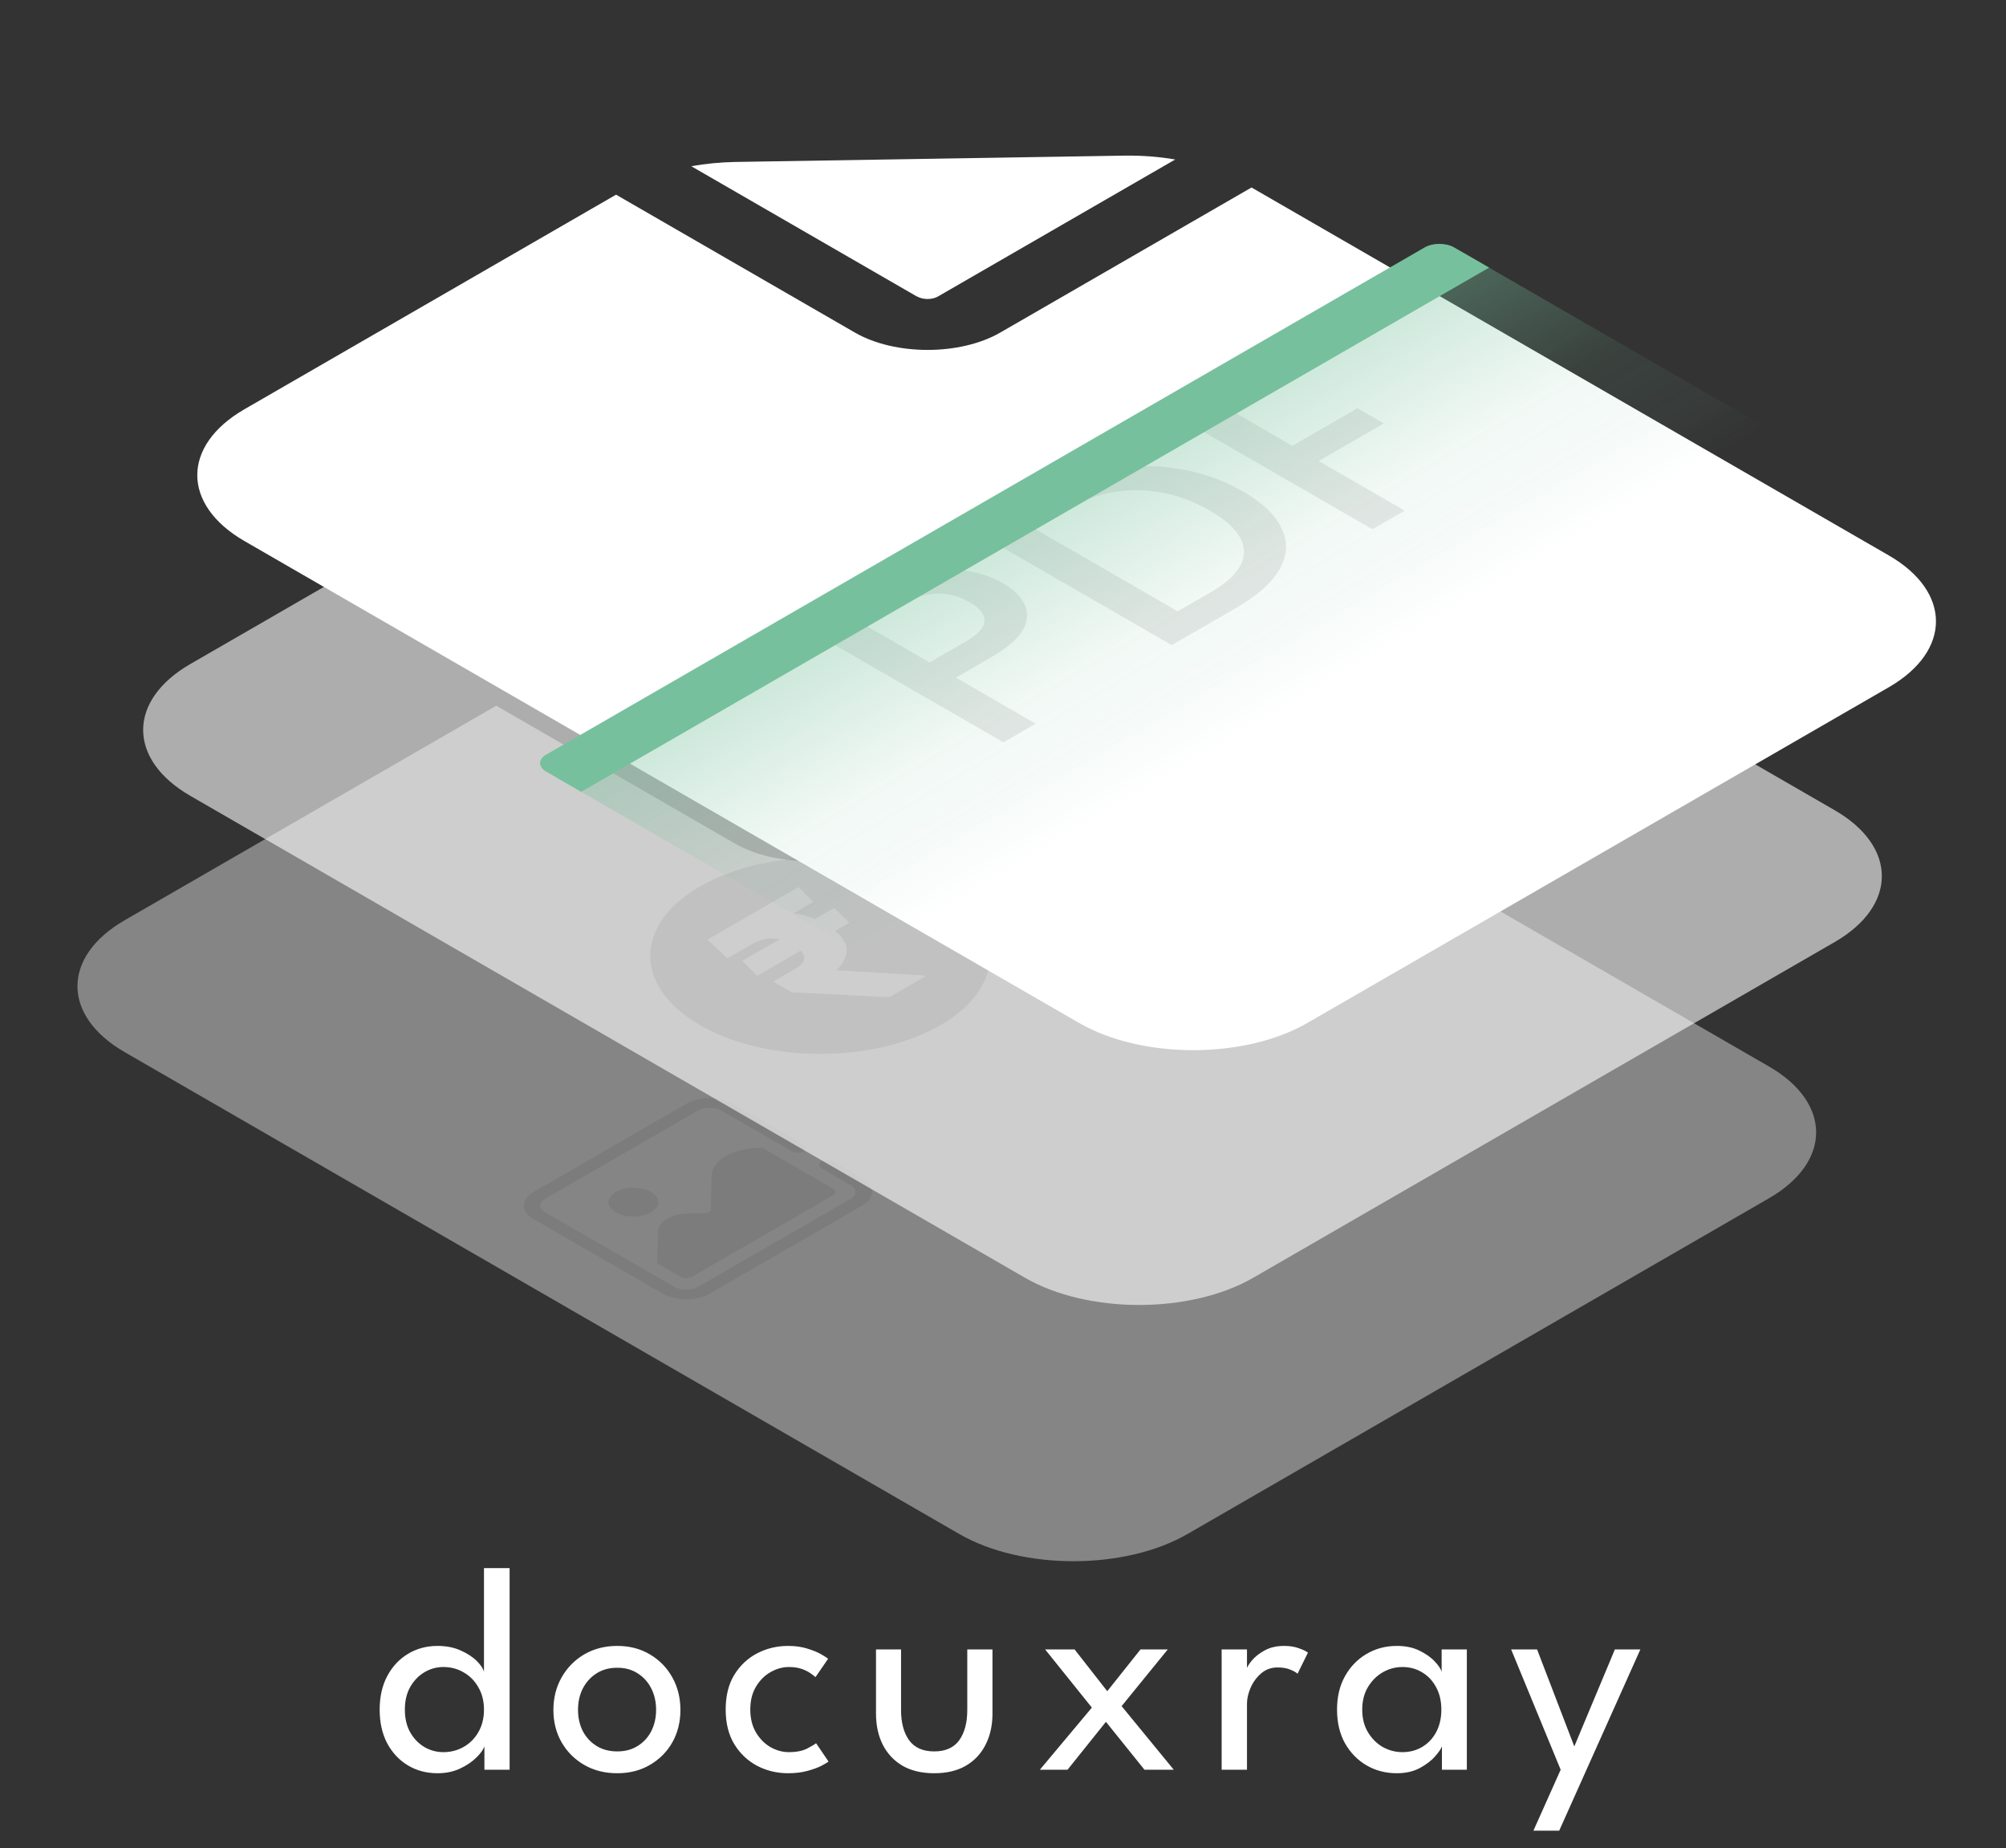
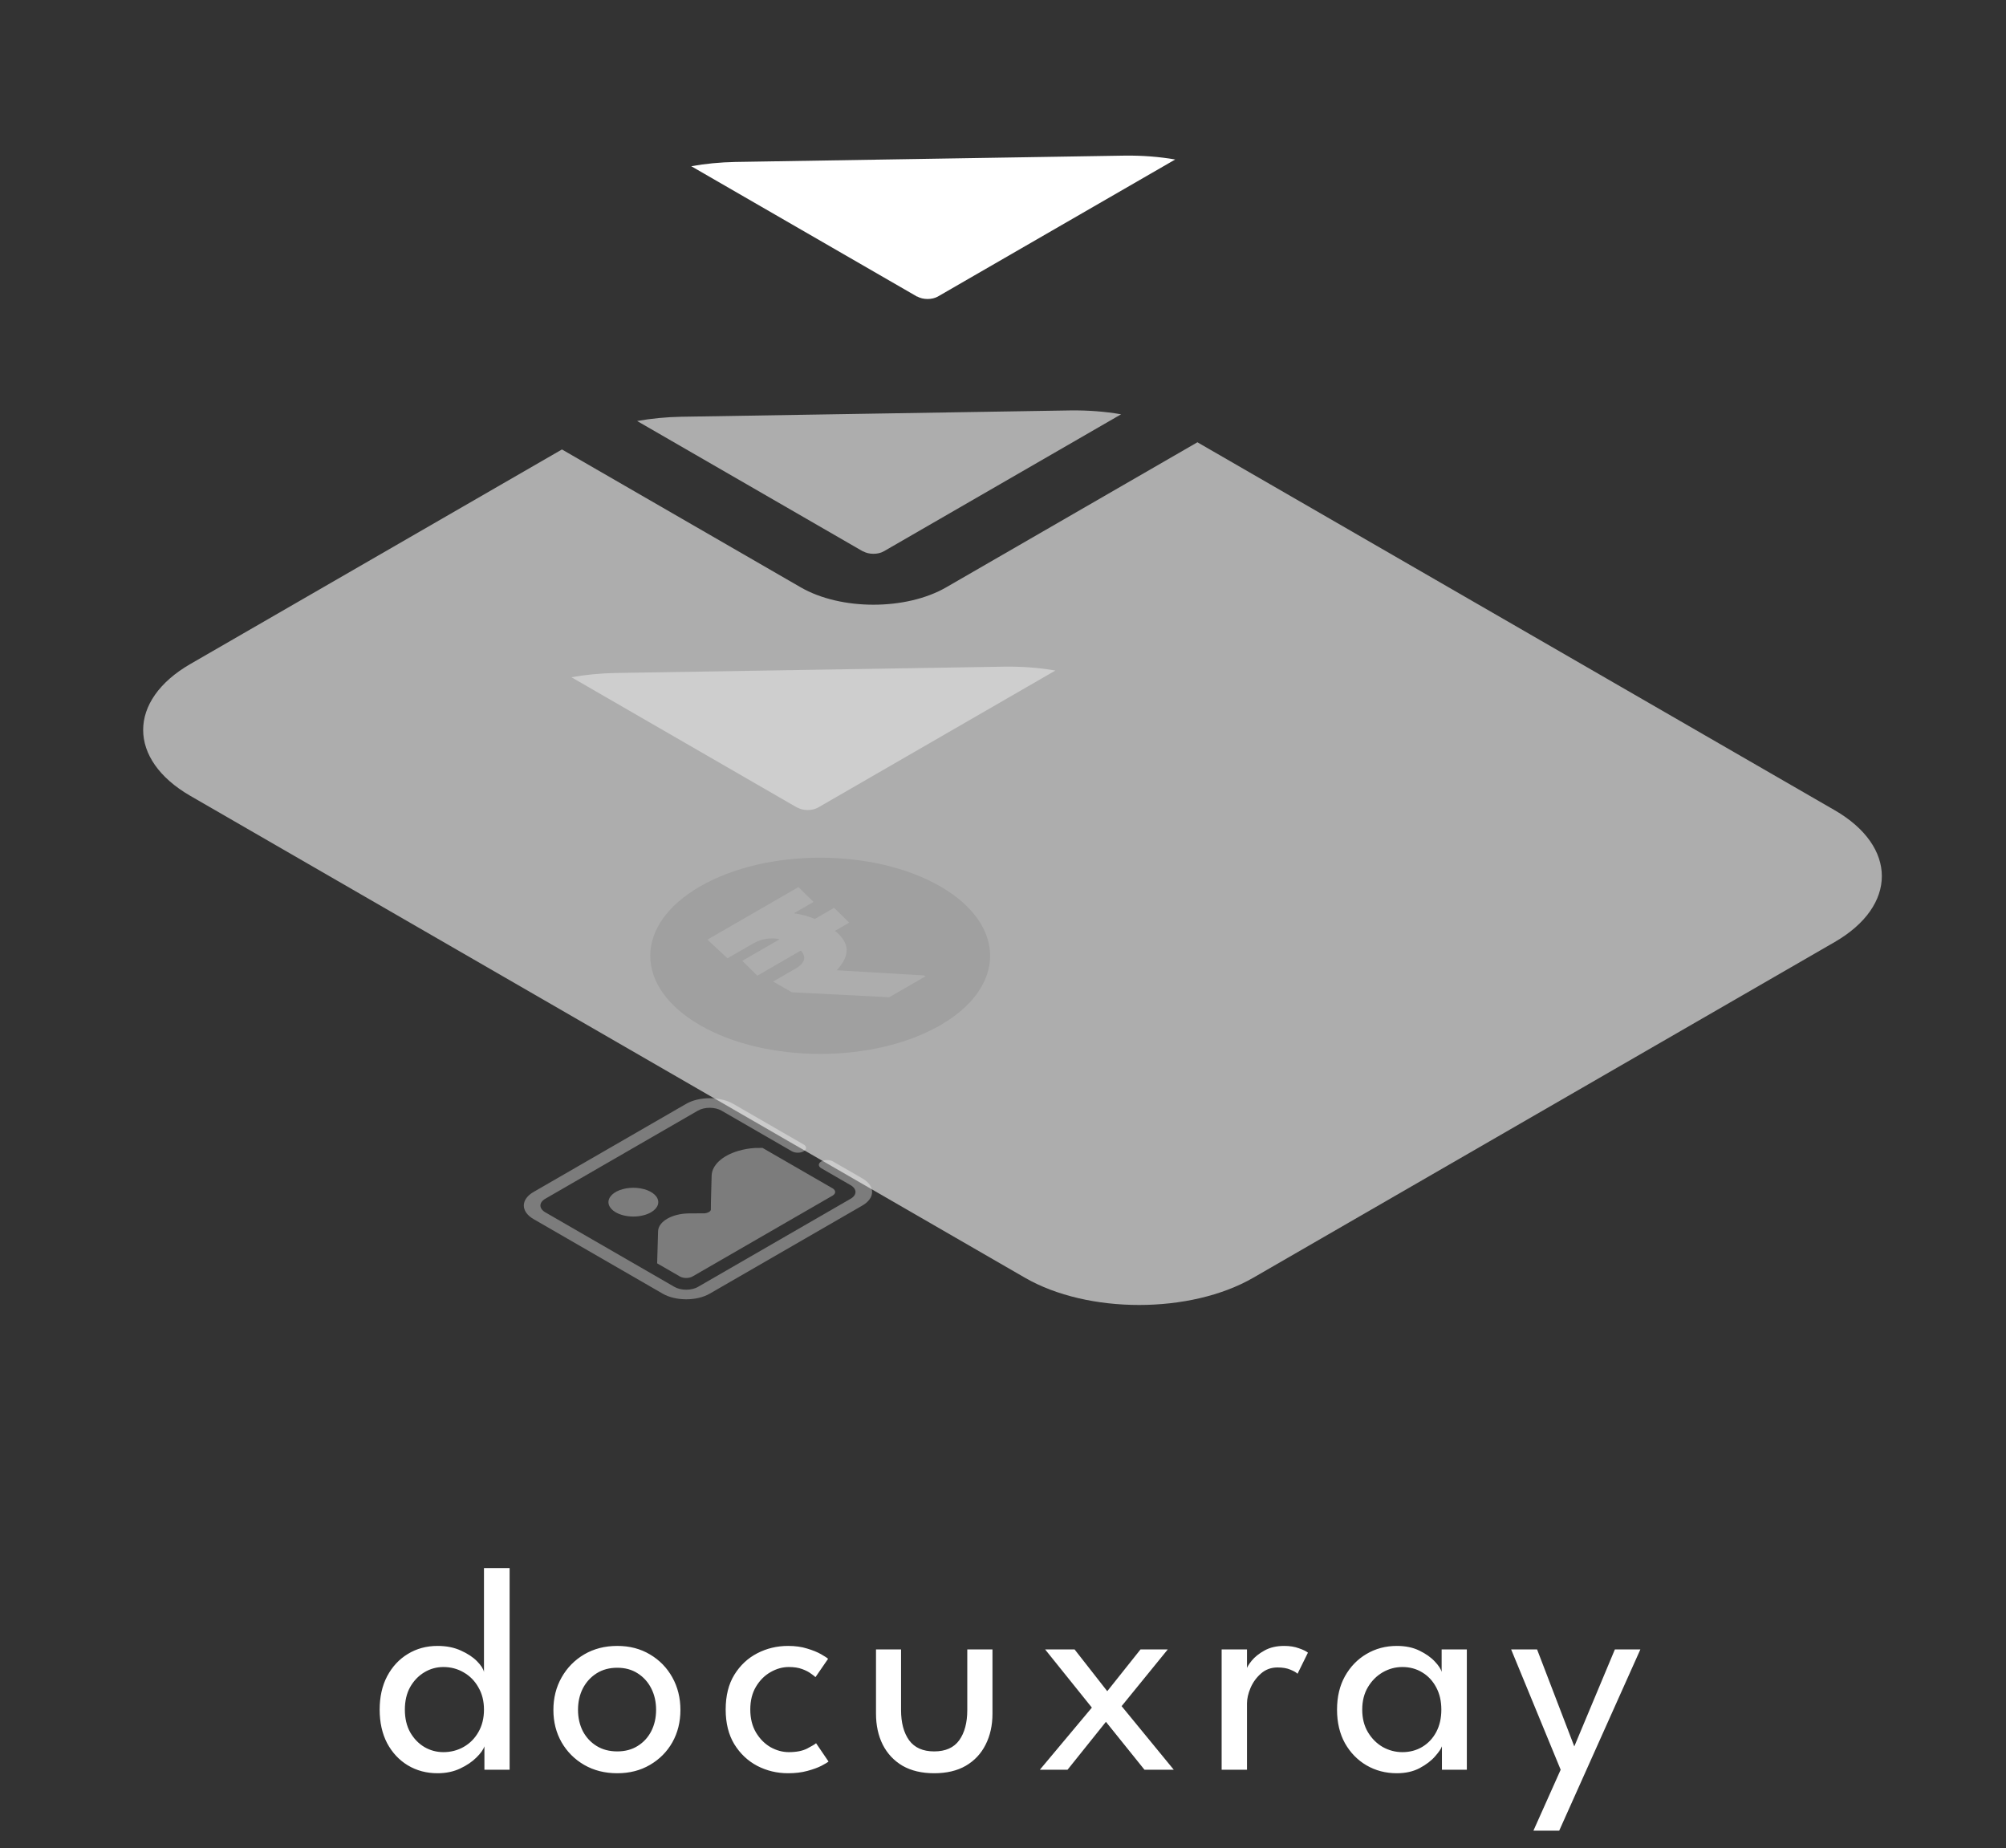
<svg xmlns="http://www.w3.org/2000/svg" width="178" height="164" viewBox="0 0 178 164" fill="none">
  <rect x="0" y="0" width="178" height="164" fill="#333333" stroke="none" />
  <path d="M38.824 157.34C37.845 157.34 36.965 157.106 36.185 156.638C35.414 156.17 34.803 155.515 34.352 154.675C33.91 153.825 33.689 152.833 33.689 151.698C33.689 150.562 33.91 149.574 34.352 148.734C34.803 147.884 35.414 147.226 36.185 146.758C36.965 146.281 37.845 146.043 38.824 146.043C39.613 146.043 40.306 146.181 40.904 146.459C41.502 146.727 41.979 147.044 42.334 147.408C42.69 147.772 42.893 148.088 42.945 148.357V139.14H45.22V157.028H42.984V154.948C42.889 155.242 42.651 155.576 42.269 155.949C41.897 156.321 41.416 156.646 40.826 156.924C40.237 157.201 39.57 157.34 38.824 157.34ZM39.344 155.468C40.003 155.468 40.605 155.312 41.151 155C41.697 154.688 42.131 154.25 42.451 153.687C42.781 153.115 42.945 152.452 42.945 151.698C42.945 150.944 42.781 150.285 42.451 149.722C42.131 149.15 41.697 148.708 41.151 148.396C40.605 148.075 40.003 147.915 39.344 147.915C38.738 147.915 38.174 148.071 37.654 148.383C37.134 148.695 36.714 149.132 36.393 149.696C36.081 150.259 35.925 150.926 35.925 151.698C35.925 152.469 36.081 153.136 36.393 153.7C36.714 154.263 37.134 154.701 37.654 155.013C38.174 155.316 38.738 155.468 39.344 155.468ZM54.773 157.34C53.672 157.34 52.693 157.093 51.835 156.599C50.986 156.105 50.319 155.437 49.833 154.597C49.348 153.747 49.105 152.79 49.105 151.724C49.105 150.658 49.348 149.696 49.833 148.838C50.319 147.98 50.986 147.299 51.835 146.797C52.693 146.294 53.672 146.043 54.773 146.043C55.865 146.043 56.831 146.294 57.672 146.797C58.522 147.299 59.184 147.98 59.661 148.838C60.138 149.696 60.376 150.658 60.376 151.724C60.376 152.79 60.138 153.747 59.661 154.597C59.184 155.437 58.522 156.105 57.672 156.599C56.831 157.093 55.865 157.34 54.773 157.34ZM54.773 155.403C55.467 155.403 56.069 155.242 56.58 154.922C57.1 154.601 57.503 154.163 57.789 153.609C58.075 153.045 58.218 152.413 58.218 151.711C58.218 151.009 58.075 150.376 57.789 149.813C57.503 149.249 57.1 148.803 56.58 148.474C56.069 148.144 55.467 147.98 54.773 147.98C54.071 147.98 53.46 148.144 52.94 148.474C52.42 148.803 52.013 149.249 51.718 149.813C51.432 150.376 51.289 151.009 51.289 151.711C51.289 152.413 51.432 153.045 51.718 153.609C52.013 154.163 52.42 154.601 52.94 154.922C53.46 155.242 54.071 155.403 54.773 155.403ZM69.995 155.468C70.671 155.468 71.217 155.359 71.633 155.143C72.049 154.926 72.309 154.77 72.413 154.675L73.518 156.3C73.431 156.378 73.223 156.503 72.894 156.677C72.573 156.841 72.157 156.993 71.646 157.132C71.143 157.27 70.571 157.34 69.93 157.34C68.951 157.34 68.041 157.123 67.2 156.69C66.359 156.248 65.679 155.606 65.159 154.766C64.648 153.925 64.392 152.898 64.392 151.685C64.392 150.463 64.648 149.436 65.159 148.604C65.679 147.763 66.359 147.126 67.2 146.693C68.041 146.259 68.951 146.043 69.93 146.043C70.563 146.043 71.126 146.121 71.62 146.277C72.114 146.424 72.521 146.589 72.842 146.771C73.163 146.953 73.375 147.091 73.479 147.187L72.361 148.812C72.292 148.742 72.157 148.638 71.958 148.5C71.767 148.352 71.507 148.218 71.178 148.097C70.849 147.975 70.454 147.915 69.995 147.915C69.44 147.915 68.899 148.066 68.37 148.37C67.85 148.664 67.421 149.093 67.083 149.657C66.745 150.22 66.576 150.896 66.576 151.685C66.576 152.473 66.745 153.154 67.083 153.726C67.421 154.289 67.85 154.722 68.37 155.026C68.899 155.32 69.44 155.468 69.995 155.468ZM79.954 151.737C79.954 152.855 80.192 153.747 80.669 154.415C81.154 155.073 81.895 155.403 82.892 155.403C83.897 155.403 84.638 155.073 85.115 154.415C85.592 153.747 85.83 152.855 85.83 151.737V146.355H88.066V152.049C88.066 153.089 87.862 154.007 87.455 154.805C87.056 155.602 86.471 156.226 85.7 156.677C84.937 157.119 84.001 157.34 82.892 157.34C81.791 157.34 80.855 157.119 80.084 156.677C79.321 156.226 78.736 155.602 78.329 154.805C77.93 154.007 77.731 153.089 77.731 152.049V146.355H79.954V151.737ZM99.525 151.386L104.153 157.028H101.553L98.134 152.777L94.728 157.028H92.271L96.886 151.516L92.739 146.355H95.352L98.251 150.06L101.202 146.355H103.62L99.525 151.386ZM110.65 157.028H108.401V146.355H110.65V148.201H110.585C110.628 147.975 110.788 147.694 111.066 147.356C111.343 147.018 111.724 146.714 112.21 146.446C112.695 146.177 113.276 146.043 113.952 146.043C114.446 146.043 114.879 146.112 115.252 146.251C115.633 146.381 115.902 146.511 116.058 146.641L115.135 148.513C115.013 148.391 114.801 148.27 114.498 148.149C114.194 148.019 113.817 147.954 113.367 147.954C112.795 147.954 112.305 148.131 111.898 148.487C111.49 148.842 111.178 149.271 110.962 149.774C110.754 150.268 110.65 150.727 110.65 151.152V157.028ZM127.948 157.028V154.948C127.879 155.164 127.675 155.463 127.337 155.845C127.008 156.226 126.553 156.573 125.972 156.885C125.4 157.188 124.724 157.34 123.944 157.34C122.956 157.34 122.059 157.106 121.253 156.638C120.456 156.17 119.819 155.515 119.342 154.675C118.874 153.825 118.64 152.833 118.64 151.698C118.64 150.562 118.874 149.574 119.342 148.734C119.819 147.884 120.456 147.226 121.253 146.758C122.059 146.281 122.956 146.043 123.944 146.043C124.715 146.043 125.383 146.181 125.946 146.459C126.518 146.736 126.973 147.057 127.311 147.421C127.658 147.785 127.861 148.097 127.922 148.357V146.355H130.158V157.028H127.948ZM120.876 151.698C120.876 152.469 121.045 153.136 121.383 153.7C121.721 154.263 122.159 154.701 122.696 155.013C123.242 155.316 123.823 155.468 124.438 155.468C125.097 155.468 125.686 155.312 126.206 155C126.726 154.688 127.138 154.25 127.441 153.687C127.744 153.115 127.896 152.452 127.896 151.698C127.896 150.944 127.744 150.285 127.441 149.722C127.138 149.15 126.726 148.708 126.206 148.396C125.686 148.075 125.097 147.915 124.438 147.915C123.823 147.915 123.242 148.071 122.696 148.383C122.159 148.695 121.721 149.132 121.383 149.696C121.045 150.259 120.876 150.926 120.876 151.698ZM139.693 154.961L143.294 146.355H145.556L138.354 162.436H136.066L138.484 157.028L134.09 146.355H136.391L139.693 154.961Z" fill="white" />
  <g opacity="0.4">
-     <path d="M78.127 74.852C74.567 76.907 68.782 76.907 65.222 74.852L44.033 62.618L11.058 81.656C5.478 84.878 5.478 90.131 11.058 93.353L85.117 136.111C90.698 139.333 99.795 139.333 105.376 136.111L156.967 106.324C162.548 103.102 162.548 97.85 156.967 94.628L100.42 61.98L78.127 74.852Z" fill="white" />
    <path d="M70.759 71.654C71.267 71.948 72.081 71.948 72.59 71.654L93.648 59.497C92.195 59.245 90.698 59.136 89.186 59.153L54.613 59.715C53.29 59.74 51.968 59.866 50.704 60.092L70.744 71.663L70.759 71.654Z" fill="white" />
    <path d="M60.332 113.264C60.482 113.349 60.684 113.397 60.894 113.396C61.103 113.395 61.304 113.347 61.453 113.261L73.874 106.09C74.023 106.004 74.107 105.888 74.108 105.767C74.109 105.646 74.027 105.529 73.88 105.443L67.663 101.854L66.997 101.86C66.474 101.893 65.967 101.982 65.501 102.122C64.803 102.33 64.215 102.644 63.8 103.029C63.386 103.415 63.16 103.858 63.146 104.312L63.104 105.876L63.084 106.634L63.078 107.287V107.347C63.058 107.424 62.994 107.495 62.896 107.549C62.8 107.605 62.676 107.643 62.542 107.657L61.109 107.666C60.394 107.676 59.714 107.845 59.209 108.137C58.704 108.428 58.412 108.821 58.394 109.233L58.311 112.097L60.332 113.264ZM57.764 107.57C58.073 107.391 58.283 107.164 58.369 106.916C58.454 106.669 58.41 106.412 58.243 106.179C58.075 105.946 57.792 105.746 57.429 105.606C57.065 105.466 56.638 105.391 56.2 105.391C55.763 105.391 55.336 105.466 54.972 105.606C54.609 105.746 54.325 105.946 54.158 106.179C53.991 106.412 53.947 106.669 54.032 106.916C54.118 107.164 54.328 107.391 54.637 107.57C55.052 107.809 55.614 107.944 56.2 107.944C56.787 107.944 57.349 107.809 57.764 107.57Z" fill="#E9E9E9" />
    <path d="M71.311 102.154C71.449 102.074 71.527 101.966 71.527 101.853C71.527 101.74 71.449 101.632 71.311 101.552L65.059 97.942C64.506 97.623 63.756 97.444 62.974 97.444C62.193 97.444 61.443 97.623 60.89 97.942L47.343 105.764C46.79 106.083 46.48 106.516 46.48 106.967C46.48 107.419 46.79 107.851 47.343 108.171L58.806 114.789C59.359 115.108 60.108 115.287 60.89 115.287C61.672 115.287 62.422 115.108 62.974 114.789L76.522 106.967C77.074 106.648 77.385 106.215 77.385 105.764C77.385 105.313 77.074 104.88 76.522 104.561L73.916 103.057C73.778 102.977 73.591 102.932 73.395 102.932C73.2 102.932 73.013 102.977 72.874 103.057C72.736 103.136 72.659 103.245 72.659 103.357C72.659 103.47 72.736 103.578 72.874 103.658L75.48 105.162C75.756 105.322 75.911 105.538 75.911 105.764C75.911 105.99 75.756 106.206 75.48 106.366L61.932 114.187C61.656 114.347 61.281 114.436 60.89 114.436C60.499 114.436 60.124 114.347 59.848 114.187L48.385 107.569C48.109 107.409 47.953 107.193 47.953 106.967C47.953 106.742 48.109 106.525 48.385 106.366L61.932 98.544C62.209 98.385 62.584 98.295 62.974 98.295C63.365 98.295 63.74 98.385 64.016 98.544L70.269 102.154C70.407 102.234 70.595 102.279 70.79 102.279C70.986 102.279 71.173 102.234 71.311 102.154Z" fill="#E9E9E9" />
  </g>
  <g opacity="0.6">
    <path d="M83.958 52.115C80.397 54.17 74.613 54.17 71.052 52.115L49.864 39.881L16.889 58.919C11.308 62.141 11.308 67.394 16.889 70.616L90.948 113.374C96.528 116.596 105.626 116.596 111.207 113.374L162.798 83.588C168.378 80.365 168.378 75.113 162.798 71.891L106.251 39.244L83.958 52.115Z" fill="white" />
    <path d="M76.59 48.919C77.098 49.212 77.912 49.212 78.421 48.919L99.479 36.761C98.025 36.509 96.529 36.4 95.017 36.417L60.444 36.979C59.121 37.004 57.799 37.13 56.534 37.356L76.575 48.927L76.59 48.919Z" fill="white" />
    <path d="M62.117 78.655C56.229 82.054 56.229 87.566 62.117 90.965C68.006 94.365 77.552 94.365 83.44 90.965C89.328 87.566 89.328 82.054 83.44 78.655C77.552 75.255 68.006 75.255 62.117 78.655ZM72.299 81.54L74.015 80.549L75.354 81.867L74.092 82.596C74.756 83.131 75.1 83.682 75.126 84.248C75.152 84.814 74.859 85.429 74.247 86.093L82.004 86.549L82.132 86.624L78.906 88.486L70.266 88.045L68.6 87.094L70.626 85.925C71.427 85.443 71.573 84.916 71.063 84.344L67.202 86.574L65.863 85.256L69.184 83.339C68.388 83.17 67.614 83.291 66.858 83.7L64.55 85.033L62.774 83.373L70.849 78.711L72.187 80.029L70.445 81.035C71.1 81.123 71.719 81.291 72.299 81.54Z" fill="#E9E9E9" />
  </g>
-   <path d="M88.76 29.507C85.2 31.562 79.415 31.562 75.855 29.507L54.666 17.273L21.691 36.312C16.111 39.533 16.111 44.786 21.691 48.008L95.75 90.766C101.331 93.988 110.428 93.988 116.009 90.766L167.6 60.98C173.181 57.758 173.181 52.505 167.6 49.283L111.053 16.636L88.76 29.507Z" fill="white" />
  <path d="M81.392 26.31C81.901 26.604 82.715 26.604 83.223 26.31L104.281 14.152C102.828 13.901 101.331 13.791 99.82 13.808L65.246 14.37C63.924 14.396 62.601 14.521 61.337 14.748L81.378 26.319L81.392 26.31Z" fill="white" />
-   <path d="M88.99 51.746C89.878 52.258 90.506 52.862 90.874 53.558C91.242 54.254 91.217 55.013 90.799 55.835C90.363 56.647 89.426 57.468 87.986 58.3L84.821 60.127L91.904 64.216L89.041 65.869L71.586 55.791L77.613 52.311C78.953 51.538 80.317 51.021 81.707 50.76C83.097 50.479 84.411 50.436 85.65 50.629C86.906 50.813 88.019 51.185 88.99 51.746ZM85.65 56.951C86.738 56.323 87.308 55.714 87.358 55.124C87.391 54.525 86.956 53.964 86.052 53.442C84.143 52.34 82.109 52.413 79.949 53.66L76.785 55.487L82.486 58.778L85.65 56.951ZM92.223 43.876C94.082 42.803 96.066 42.073 98.175 41.687C100.285 41.281 102.386 41.247 104.479 41.585C106.572 41.904 108.506 42.576 110.281 43.601C112.056 44.625 113.211 45.737 113.747 46.936C114.299 48.125 114.224 49.328 113.521 50.546C112.817 51.745 111.537 52.881 109.678 53.954L103.977 57.245L86.522 47.168L92.223 43.876ZM107.342 52.605C109.385 51.426 110.398 50.203 110.381 48.937C110.364 47.67 109.352 46.457 107.342 45.297C105.316 44.127 103.19 43.528 100.963 43.499C98.736 43.47 96.602 44.045 94.559 45.225L91.721 46.863L104.504 54.244L107.342 52.605ZM114.6 30.957L116.936 32.305L109.527 36.583L114.675 39.555L120.452 36.22L122.788 37.569L117.011 40.904L124.646 45.312L121.783 46.965L104.328 36.887L114.6 30.957Z" fill="#E9E9E9" />
-   <rect width="93.025" height="38.359" transform="matrix(0.866 -0.5 0.866 0.5 49.366 68.984)" fill="url(#paint0_linear_537_4060)" />
-   <path d="M48.46 68.461C47.743 68.047 47.743 67.376 48.46 66.961L126.425 21.949C127.142 21.535 128.305 21.535 129.023 21.949L132.134 23.745L51.571 70.257L48.46 68.461Z" fill="#77C09D" />
  <defs>
    <linearGradient id="paint0_linear_537_4060" x1="46.513" y1="1.34909e-08" x2="46.797" y2="31.354" gradientUnits="userSpaceOnUse">
      <stop stop-color="#77C09D" stop-opacity="0.4" />
      <stop offset="0.535" stop-color="#77C09D" stop-opacity="0.1" />
      <stop offset="0.802" stop-color="#77C09D" stop-opacity="0.064" />
      <stop offset="1" stop-color="#77C09D" stop-opacity="0" />
    </linearGradient>
  </defs>
</svg>